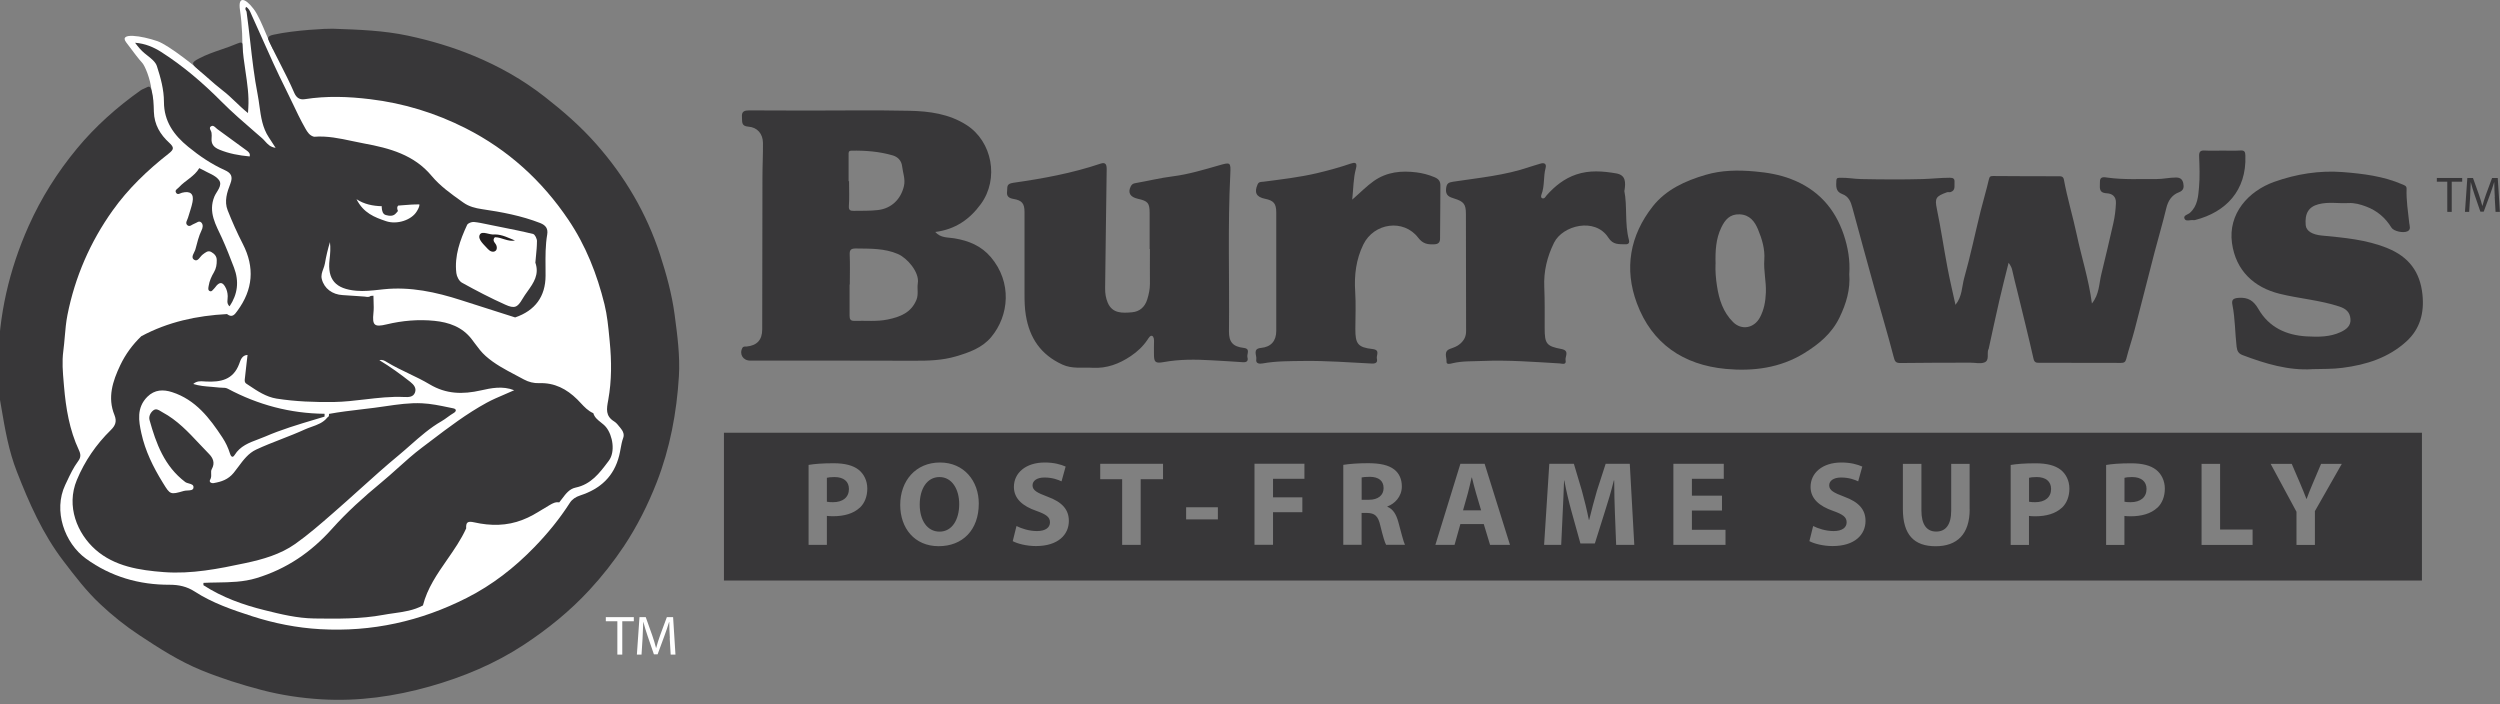
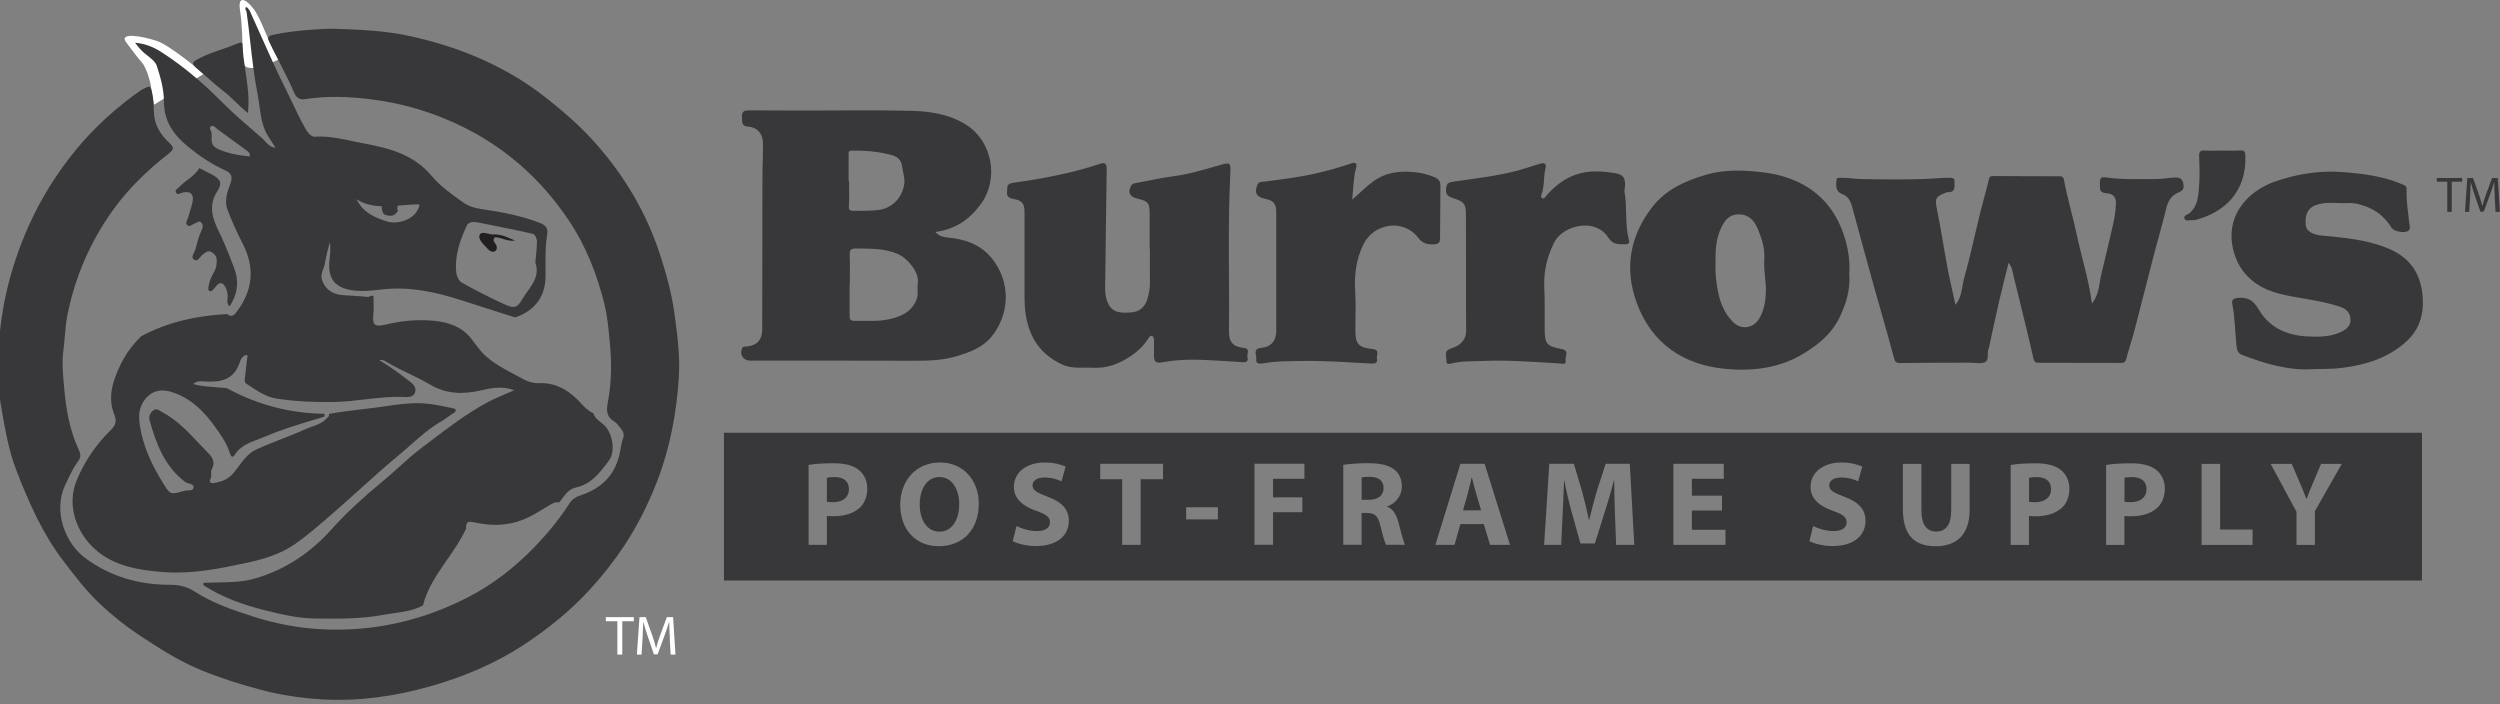
<svg xmlns="http://www.w3.org/2000/svg" width="245" height="69" viewBox="0 0 245 69" fill="none">
  <rect x="0" y="0" width="245" height="69" fill="#808080" stroke="none" />
  <g clip-path="url(#clip0_2386_1429)">
    <path d="M91.655 22.734C92.193 23.346 92.923 23.25 93.534 23.357C94.948 23.593 96.171 24.098 97.11 25.209C99.186 27.662 98.903 30.918 97.138 33.033C96.255 34.094 94.977 34.543 93.681 34.925C92.351 35.318 90.987 35.357 89.607 35.352C84.249 35.329 78.884 35.346 73.526 35.34C72.819 35.34 72.434 34.717 72.745 34.111C72.847 33.915 73.017 33.971 73.17 33.96C74.188 33.859 74.697 33.314 74.697 32.281C74.709 27.32 74.709 22.364 74.72 17.402C74.72 16.268 74.782 15.134 74.771 14.001C74.76 13.108 74.216 12.474 73.339 12.412C72.598 12.362 72.751 11.89 72.711 11.441C72.666 10.902 72.983 10.818 73.407 10.818C75.286 10.818 77.17 10.835 79.049 10.835C82.409 10.835 85.776 10.784 89.137 10.857C91.078 10.897 93.002 11.155 94.711 12.244C97.246 13.86 97.93 17.531 96.12 20.001C95.022 21.505 93.607 22.487 91.65 22.734H91.655ZM83.281 27.881C83.281 27.881 83.264 27.881 83.258 27.881C83.258 28.897 83.264 29.918 83.258 30.934C83.258 31.271 83.343 31.456 83.728 31.445C84.82 31.411 85.918 31.535 87.004 31.31C88.215 31.058 89.296 30.642 89.811 29.385C90.031 28.841 89.862 28.291 89.946 27.752C90.122 26.68 88.9 25.282 88 24.895C86.676 24.323 85.295 24.373 83.903 24.351C83.428 24.345 83.241 24.452 83.27 24.968C83.315 25.939 83.281 26.91 83.281 27.887V27.881ZM83.162 17.756C83.162 17.756 83.19 17.756 83.207 17.756C83.207 18.569 83.247 19.383 83.19 20.186C83.162 20.601 83.338 20.669 83.654 20.663C84.452 20.646 85.261 20.68 86.048 20.584C87.366 20.427 88.288 19.524 88.588 18.227C88.741 17.559 88.481 16.936 88.407 16.291C88.339 15.707 87.949 15.37 87.508 15.235C86.195 14.848 84.831 14.742 83.456 14.764C83.123 14.764 83.162 14.977 83.162 15.185C83.162 16.044 83.162 16.897 83.162 17.756Z" fill="#383739" />
    <path d="M191.637 29.873C192.31 29.043 192.254 28.089 192.491 27.247C193.102 25.08 193.561 22.874 194.098 20.691C194.353 19.664 194.664 18.648 194.902 17.615C194.97 17.329 195.026 17.245 195.326 17.25C197.442 17.273 199.559 17.267 201.675 17.273C201.941 17.273 202.195 17.245 202.263 17.604C202.597 19.428 203.14 21.202 203.525 23.015C203.995 25.232 204.702 27.393 205.007 29.739C205.743 28.835 205.698 27.814 205.93 26.871C206.337 25.209 206.728 23.542 207.107 21.875C207.254 21.23 207.333 20.579 207.361 19.911C207.39 19.237 206.988 18.968 206.445 18.94C205.596 18.889 205.817 18.305 205.794 17.84C205.76 17.245 206.247 17.368 206.541 17.407C208.125 17.626 209.721 17.531 211.311 17.548C211.962 17.553 212.595 17.396 213.252 17.396C213.721 17.396 213.897 17.632 213.965 17.974C214.032 18.322 214.021 18.659 213.546 18.839C212.827 19.108 212.465 19.681 212.29 20.427C211.945 21.87 211.52 23.29 211.147 24.721C210.49 27.247 209.857 29.784 209.195 32.309C208.946 33.269 208.617 34.212 208.374 35.172C208.289 35.497 208.148 35.565 207.848 35.565C205.166 35.553 202.49 35.565 199.808 35.553C199.559 35.553 199.372 35.531 199.287 35.166C198.789 32.966 198.24 30.777 197.708 28.582C197.539 27.881 197.346 27.191 197.199 26.483C197.154 26.253 197.069 26.074 196.843 25.748C196.514 27.078 196.203 28.263 195.932 29.458C195.569 31.041 195.23 32.624 194.885 34.212C194.885 34.234 194.851 34.246 194.845 34.268C194.715 34.689 194.975 35.312 194.483 35.514C194.087 35.677 193.561 35.537 193.091 35.542C190.811 35.548 188.531 35.542 186.25 35.576C185.764 35.582 185.69 35.408 185.577 34.97C184.994 32.719 184.321 30.496 183.698 28.257C182.968 25.63 182.25 23.003 181.537 20.371C181.379 19.776 181.18 19.248 180.53 19.013C179.873 18.771 179.936 18.221 179.964 17.683C179.981 17.396 180.168 17.43 180.354 17.424C181.033 17.396 181.701 17.537 182.374 17.548C184.394 17.587 186.42 17.604 188.44 17.548C189.323 17.52 190.2 17.419 191.088 17.419C191.416 17.419 191.569 17.514 191.541 17.851C191.513 18.216 191.665 18.648 191.162 18.822C191.054 18.856 190.918 18.805 190.811 18.839C189.702 19.237 189.6 19.428 189.809 20.455C190.205 22.369 190.488 24.3 190.85 26.22C191.077 27.421 191.36 28.616 191.643 29.901L191.637 29.873Z" fill="#383739" />
    <path d="M112.664 24.401C112.664 23.217 112.664 22.038 112.664 20.854C112.664 19.899 112.489 19.697 111.521 19.484C110.746 19.31 110.509 18.889 110.808 18.277C110.916 18.064 111.035 17.985 111.272 17.946C112.489 17.738 113.694 17.435 114.916 17.284C116.467 17.087 117.949 16.638 119.437 16.212C120.586 15.881 120.626 15.881 120.569 17.059C120.314 22.189 120.495 27.325 120.439 32.461C120.427 33.522 120.824 33.971 121.882 34.094C122.589 34.178 122.159 34.7 122.249 35.015C122.346 35.346 122.199 35.525 121.814 35.497C120.767 35.419 119.72 35.368 118.679 35.306C117.134 35.217 115.595 35.205 114.068 35.48C113.23 35.632 113.083 35.514 113.089 34.7C113.089 34.307 113.077 33.914 113.094 33.516C113.106 33.28 113.077 32.983 112.902 32.915C112.732 32.848 112.568 33.117 112.455 33.291C112.025 33.937 111.465 34.459 110.825 34.891C109.694 35.654 108.46 36.126 107.057 36.042C106.072 35.98 105.082 36.176 104.109 35.727C101.993 34.756 100.895 33.117 100.533 30.901C100.414 30.193 100.403 29.486 100.403 28.779C100.403 26.113 100.403 23.447 100.403 20.786C100.403 19.933 100.154 19.641 99.322 19.495C98.892 19.422 98.621 19.26 98.694 18.749C98.751 18.35 98.575 18.014 99.305 17.913C102.197 17.503 105.071 16.975 107.849 16.038C108.375 15.858 108.46 16.156 108.455 16.61C108.392 20.494 108.358 24.378 108.302 28.257C108.296 28.739 108.37 29.217 108.551 29.649C109.009 30.743 109.999 30.687 110.939 30.603C111.691 30.536 112.195 30.087 112.427 29.351C112.585 28.846 112.693 28.341 112.693 27.808C112.681 26.674 112.693 25.535 112.693 24.401H112.664Z" fill="#383739" />
    <path d="M181.226 26.826C181.35 28.352 180.937 29.744 180.275 31.108C179.517 32.685 178.255 33.724 176.807 34.616C174.441 36.07 171.805 36.401 169.128 36.154C164.947 35.761 161.88 33.662 160.415 29.722C159.153 26.337 159.724 23.082 161.971 20.225C163.266 18.581 165.162 17.716 167.159 17.133C168.732 16.672 170.328 16.655 171.969 16.801C173.202 16.908 174.391 17.11 175.522 17.548C178.119 18.541 179.811 20.393 180.688 23.003C181.107 24.255 181.316 25.518 181.231 26.831L181.226 26.826ZM168.121 25.872C168.093 26.562 168.149 27.286 168.263 28.016C168.466 29.346 168.857 30.586 169.841 31.563C170.679 32.399 171.901 32.163 172.467 31.119C172.88 30.351 173.021 29.537 173.055 28.684C173.1 27.6 172.823 26.54 172.902 25.451C172.976 24.412 172.676 23.419 172.286 22.482C171.969 21.724 171.488 21.045 170.475 21.005C169.513 20.972 169.049 21.55 168.693 22.285C168.149 23.402 168.093 24.609 168.127 25.866L168.121 25.872Z" fill="#383739" />
    <path d="M226.588 36.182C224.28 36.323 222.005 35.649 219.764 34.796C219.357 34.639 219.238 34.386 219.187 33.971C219.029 32.612 219.046 31.237 218.78 29.89C218.695 29.458 218.763 29.234 219.363 29.189C220.336 29.116 220.862 29.481 221.332 30.294C222.356 32.068 224.042 32.854 226.056 32.966C227.188 33.028 228.325 33.039 229.395 32.54C229.955 32.276 230.408 31.922 230.345 31.249C230.289 30.592 229.91 30.25 229.231 30.031C227.329 29.408 225.332 29.267 223.403 28.79C220.907 28.173 219.108 26.534 218.735 23.823C218.338 20.949 220.33 18.721 222.899 17.812C225.06 17.048 227.301 16.689 229.581 16.863C231.573 17.02 233.571 17.262 235.432 18.07C235.67 18.171 235.856 18.221 235.845 18.513C235.806 19.636 235.987 20.747 236.105 21.858C236.134 22.122 236.298 22.482 235.947 22.661C235.534 22.874 234.578 22.661 234.363 22.308C233.769 21.342 232.959 20.646 231.884 20.242C231.319 20.029 230.741 19.866 230.136 19.9C229.163 19.956 228.178 19.759 227.205 20.017C226.249 20.27 225.853 20.91 225.96 22.077C226.017 22.655 226.639 22.998 227.522 23.082C229.717 23.295 231.913 23.475 233.989 24.328C236.066 25.181 237.169 26.64 237.401 28.869C237.588 30.671 237.164 32.236 235.839 33.449C234.085 35.054 231.907 35.75 229.559 36.048C228.603 36.171 227.652 36.154 226.566 36.177L226.588 36.182Z" fill="#383739" />
    <path d="M132.525 19.557C133.317 18.872 133.917 18.244 134.641 17.733C135.931 16.835 137.34 16.711 138.8 16.891C139.4 16.964 139.999 17.121 140.588 17.368C141.024 17.553 141.159 17.8 141.159 18.176C141.159 19.911 141.131 21.651 141.125 23.385C141.125 23.767 140.939 23.924 140.577 23.941C139.943 23.969 139.462 23.924 138.981 23.295C137.549 21.426 134.647 21.836 133.606 23.963C132.893 25.422 132.706 26.96 132.808 28.566C132.887 29.789 132.83 31.018 132.825 32.248C132.819 33.701 133.074 34.044 134.511 34.206C135.297 34.296 134.856 34.818 134.935 35.144C135.026 35.531 134.816 35.649 134.415 35.627C132.202 35.514 129.99 35.346 127.778 35.374C126.437 35.391 125.079 35.374 123.743 35.615C123.438 35.671 123.042 35.654 123.115 35.211C123.183 34.824 122.708 34.178 123.59 34.094C124.558 34.004 125.073 33.409 125.073 32.438C125.073 28.571 125.073 24.704 125.073 20.831C125.073 19.944 124.824 19.652 123.964 19.479C123.115 19.31 122.894 18.867 123.245 18.07C123.364 17.795 123.596 17.834 123.834 17.806C125.588 17.576 127.348 17.374 129.068 16.97C130.182 16.706 131.286 16.403 132.372 16.032C132.729 15.914 133.068 15.858 132.876 16.549C132.627 17.458 132.638 18.44 132.519 19.546L132.525 19.557Z" fill="#383739" />
    <path d="M159.181 18.687C159.492 20.22 159.204 21.892 159.634 23.509C159.702 23.761 159.634 23.952 159.289 23.941C158.649 23.918 158.083 24.014 157.619 23.29C156.318 21.269 153.138 22.089 152.301 23.778C151.61 25.17 151.271 26.607 151.339 28.128C151.395 29.47 151.378 30.811 151.378 32.158C151.378 33.662 151.531 33.926 153.008 34.201C153.874 34.364 153.347 34.942 153.427 35.312C153.528 35.801 153.064 35.627 152.844 35.615C150.326 35.469 147.808 35.267 145.29 35.374C144.305 35.419 143.298 35.363 142.319 35.604C142.138 35.649 141.737 35.767 141.759 35.436C141.787 35.015 141.437 34.431 142.116 34.184C142.461 34.061 142.795 33.954 143.089 33.696C143.491 33.348 143.683 32.961 143.677 32.439C143.666 28.616 143.666 24.794 143.66 20.966C143.66 20.001 143.445 19.748 142.517 19.456C142.059 19.316 141.64 19.176 141.714 18.491C141.771 17.969 141.946 17.879 142.416 17.806C144.933 17.424 147.48 17.194 149.907 16.358C150.252 16.24 150.609 16.15 150.954 16.038C151.361 15.909 151.576 16.072 151.469 16.465C151.237 17.323 151.39 18.233 151.061 19.075C151.022 19.181 150.982 19.383 151.152 19.434C151.378 19.496 151.463 19.265 151.576 19.136C152.38 18.233 153.302 17.497 154.473 17.099C155.769 16.661 157.082 16.768 158.389 16.992C159.328 17.155 159.328 17.857 159.198 18.682L159.181 18.687Z" fill="#383739" />
    <path d="M217.795 14.758C218.384 14.758 218.972 14.786 219.555 14.747C219.974 14.719 220.036 14.887 220.047 15.258C220.172 18.676 218.135 20.781 215.147 21.555C215.079 21.572 215.006 21.583 214.938 21.572C214.644 21.533 214.225 21.735 214.089 21.448C213.925 21.106 214.4 21.039 214.604 20.865C215.368 20.191 215.424 19.248 215.504 18.361C215.594 17.351 215.554 16.324 215.515 15.308C215.498 14.831 215.668 14.724 216.109 14.752C216.669 14.786 217.235 14.758 217.801 14.758H217.795Z" fill="#383739" />
    <path d="M144.474 -2.338C144.474 -2.271 144.474 -2.198 144.474 -2.131C144.362 -2.143 144.204 -2.182 144.221 -2.294C144.238 -2.439 144.384 -2.355 144.48 -2.338H144.474Z" fill="#383739" />
    <path d="M238.81 17.806V17.441H241.294V17.806H240.27V20.764H239.834V17.806H238.81Z" fill="#383739" />
    <path d="M244.491 19.305C244.468 18.839 244.434 18.283 244.44 17.868H244.423C244.31 18.255 244.168 18.67 243.999 19.131L243.405 20.741H243.076L242.533 19.159C242.375 18.693 242.239 18.261 242.143 17.868H242.131C242.12 18.283 242.097 18.839 242.069 19.338L241.979 20.764H241.566L241.798 17.441H242.352L242.924 19.046C243.065 19.456 243.178 19.821 243.263 20.169H243.28C243.365 19.832 243.484 19.467 243.631 19.046L244.225 17.441H244.779L244.989 20.764H244.564L244.48 19.305H244.491Z" fill="#383739" />
    <path d="M19.96 7.24C19.517 6.819 16.585 4.432 15.417 4.029C13.879 3.502 11.63 3.155 12.354 4.135C13.079 5.114 13.661 5.87 13.929 6.149C14.198 6.428 14.736 7.718 14.848 8.846C14.96 9.974 15.117 10.253 15.117 10.253" fill="white" />
    <path d="M27.353 5.802C26.435 4.661 25.716 2.014 24.866 0.892C24.016 -0.23 23.31 -0.391 23.516 0.973C23.747 2.516 23.766 3.936 23.766 5.833C23.766 7.73 27.353 5.796 27.353 5.796V5.802Z" fill="white" />
-     <path d="M33.378 68.292C51.227 68.292 65.695 53.939 65.695 36.235C65.695 18.53 51.227 4.178 33.378 4.178C15.53 4.178 1.062 18.53 1.062 36.235C1.062 53.939 15.53 68.292 33.378 68.292Z" fill="white" />
    <path d="M22.504 30.023C22.16 29.744 22.329 29.353 22.316 29.019C22.304 28.678 22.235 28.386 22.054 28.082C21.785 27.63 21.529 27.655 21.216 27.996C21.129 28.089 21.066 28.213 20.973 28.293C20.848 28.405 20.741 28.634 20.535 28.517C20.354 28.417 20.423 28.188 20.448 28.02C20.523 27.537 20.723 27.091 20.973 26.669C21.191 26.297 21.248 25.913 21.241 25.491C21.241 25.101 21.004 24.871 20.71 24.698C20.379 24.506 20.129 24.753 19.879 24.933C19.598 25.132 19.398 25.683 19.041 25.466C18.635 25.218 19.054 24.778 19.148 24.444C19.323 23.805 19.466 23.154 19.76 22.553C19.873 22.329 19.929 22.026 19.741 21.821C19.504 21.567 19.279 21.852 19.048 21.92C18.817 21.988 18.591 22.292 18.348 22.057C18.129 21.846 18.354 21.579 18.423 21.344C18.567 20.829 18.767 20.321 18.866 19.8C19.029 18.994 18.642 18.678 17.835 18.889C17.654 18.938 17.423 19.131 17.267 18.907C17.079 18.628 17.398 18.511 17.535 18.356C18.148 17.68 19.054 17.296 19.529 16.477C19.641 16.533 19.76 16.583 19.866 16.645C20.41 16.961 21.104 17.172 21.454 17.637C21.854 18.163 21.223 18.753 21.01 19.261C20.379 20.805 21.166 22.05 21.741 23.309C22.179 24.27 22.56 25.249 22.935 26.235C23.448 27.58 23.291 28.833 22.497 30.023H22.504Z" fill="#383739" />
    <path fill-rule="evenodd" clip-rule="evenodd" d="M2.811 22.137C0.88 26.458 -0.132 30.928 -0.189 35.633L-0.195 35.609C-0.133 36.129 -0.132 36.65 -0.131 37.173C-0.129 37.815 -0.127 38.459 -0.014 39.105C0.034 39.381 0.082 39.657 0.129 39.933C0.491 42.062 0.853 44.181 1.655 46.228C2.861 49.316 4.18 52.316 6.211 54.975C7.336 56.451 8.467 57.933 9.817 59.197C10.998 60.313 12.286 61.342 13.654 62.247C15.611 63.543 17.573 64.802 19.76 65.694C21.673 66.475 23.641 67.095 25.641 67.622C27.566 68.124 29.529 68.416 31.503 68.534C35.122 68.751 38.672 68.248 42.134 67.269C45.39 66.345 48.509 65.049 51.352 63.177C53.696 61.634 55.846 59.892 57.758 57.827C59.014 56.47 60.145 55.025 61.158 53.506C62.452 51.553 63.502 49.458 64.358 47.27C65.664 43.922 66.314 40.438 66.533 36.88C66.651 34.867 66.385 32.873 66.117 30.867L66.114 30.841C65.845 28.814 65.308 26.88 64.683 24.952C63.364 20.904 61.239 17.29 58.414 14.097C56.908 12.392 55.196 10.898 53.383 9.485C51.227 7.798 48.884 6.484 46.39 5.455C44.334 4.606 42.184 3.967 39.978 3.496C37.592 2.989 35.194 2.905 32.784 2.821C32.72 2.819 32.655 2.816 32.591 2.814C32.06 2.795 28.885 2.944 26.822 3.397C26.125 3.55 26.223 3.755 26.418 4.16C26.428 4.18 26.438 4.2 26.447 4.221C26.747 4.847 27.066 5.47 27.384 6.094C27.896 7.095 28.408 8.099 28.847 9.119C29.029 9.528 29.328 9.807 29.866 9.72C31.997 9.385 34.134 9.46 36.272 9.72C39.572 10.117 42.696 11.078 45.653 12.578C49.809 14.692 53.115 17.705 55.696 21.53C57.414 24.072 58.508 26.868 59.239 29.819C59.507 30.911 59.614 32.029 59.721 33.149C59.731 33.256 59.741 33.363 59.752 33.47C59.939 35.379 59.952 37.282 59.614 39.161C59.61 39.182 59.607 39.202 59.603 39.223C59.445 40.075 59.317 40.767 60.195 41.306C60.405 41.438 60.567 41.645 60.726 41.849C60.776 41.913 60.826 41.977 60.877 42.038C61.089 42.292 61.183 42.614 61.077 42.905C60.949 43.25 60.884 43.611 60.819 43.971C60.778 44.194 60.738 44.417 60.683 44.635C60.17 46.706 58.821 47.914 56.877 48.547C56.408 48.696 56.064 48.937 55.846 49.278C54.84 50.847 53.677 52.273 52.371 53.618C50.421 55.627 48.259 57.319 45.752 58.59C41.234 60.883 36.453 61.95 31.36 61.658C29.085 61.528 26.872 61.088 24.716 60.394C22.76 59.761 20.817 59.098 19.079 57.97C18.329 57.486 17.542 57.306 16.636 57.306C13.636 57.319 10.873 56.519 8.43 54.752C6.324 53.227 5.199 50.047 6.392 47.524C6.446 47.412 6.498 47.3 6.551 47.188C6.875 46.499 7.198 45.812 7.655 45.199C7.942 44.821 7.923 44.517 7.73 44.108C6.805 42.13 6.455 40.004 6.274 37.865C6.263 37.736 6.252 37.607 6.241 37.478C6.154 36.465 6.066 35.445 6.205 34.4C6.266 33.939 6.306 33.471 6.347 33.004C6.409 32.282 6.471 31.559 6.611 30.86C7.348 27.153 8.836 23.718 11.042 20.625C12.561 18.492 14.454 16.682 16.523 15.058C17.035 14.655 17.098 14.463 16.592 13.998C15.71 13.192 15.117 12.231 15.079 10.941C15.079 10.916 15.078 10.89 15.077 10.864C15.059 10.211 15.04 9.52 14.848 8.852C14.723 8.412 14.592 8.437 14.286 8.604C14.22 8.641 14.149 8.671 14.079 8.701C13.983 8.742 13.887 8.782 13.804 8.84C11.473 10.489 9.342 12.38 7.536 14.568C5.63 16.874 4.042 19.385 2.811 22.137ZM23.071 9.973C23.45 10.335 23.843 10.711 24.298 11.078H24.304C24.323 10.793 24.329 10.675 24.335 10.551C24.412 9.383 24.233 8.174 24.054 6.968C23.928 6.119 23.802 5.271 23.766 4.438C23.766 4.159 23.673 4.091 23.248 4.271C22.739 4.49 22.217 4.669 21.695 4.848C20.948 5.105 20.201 5.361 19.498 5.734C18.767 6.118 18.735 6.242 19.385 6.788C19.691 7.045 19.991 7.31 20.291 7.575C20.796 8.022 21.302 8.469 21.835 8.877C22.27 9.208 22.662 9.583 23.071 9.973Z" fill="#383739" />
    <path d="M50.471 23.57C49.833 23.315 49.221 22.981 48.508 22.974C47.99 23.067 47.227 22.553 47.009 23.018C46.802 23.47 47.446 23.991 47.821 24.413C48.021 24.636 48.34 24.766 48.565 24.58C48.746 24.437 48.715 24.096 48.552 23.886C48.377 23.663 48.277 23.477 48.502 23.247C49.171 23.253 49.765 23.712 50.465 23.57H50.471Z" fill="#231F20" />
    <path d="M60.495 60.883H59.37V60.48H62.114V60.883H60.983V64.15H60.501V60.883H60.495Z" fill="white" />
    <path d="M65.645 62.538C65.62 62.024 65.583 61.41 65.589 60.951H65.57C65.445 61.379 65.289 61.838 65.101 62.346L64.445 64.126H64.083L63.483 62.377C63.308 61.863 63.158 61.385 63.051 60.951H63.039C63.026 61.41 63.002 62.024 62.97 62.576L62.87 64.15H62.414L62.67 60.48H63.283L63.914 62.253C64.07 62.706 64.195 63.109 64.289 63.493H64.308C64.401 63.121 64.533 62.718 64.695 62.253L65.351 60.48H65.964L66.195 64.15H65.726L65.633 62.538H65.645Z" fill="white" />
    <path fill-rule="evenodd" clip-rule="evenodd" d="M22.273 30.798C22.754 31.164 23.01 30.811 23.233 30.504L23.267 30.457C24.798 28.38 24.979 26.204 23.792 23.898C23.242 22.826 22.748 21.722 22.31 20.606C21.96 19.726 22.254 18.821 22.573 18.009C22.854 17.283 22.635 16.949 22.035 16.676C20.723 16.087 19.554 15.293 18.448 14.388C17.036 13.241 16.067 11.89 16.067 9.987C16.067 8.778 15.742 7.606 15.373 6.472C15.241 6.066 14.819 5.735 14.424 5.425C14.336 5.356 14.249 5.287 14.167 5.219C13.83 4.94 13.567 4.63 13.236 4.19C14.236 4.265 15.055 4.624 15.792 5.089C17.948 6.466 19.873 8.115 21.673 9.925C22.741 11 23.893 11.996 25.044 12.991C25.26 13.178 25.476 13.364 25.691 13.551C25.791 13.638 25.88 13.738 25.972 13.841C26.227 14.125 26.495 14.424 27.01 14.488C26.819 14.189 26.65 13.931 26.489 13.684L26.341 13.458C25.719 12.514 25.573 11.454 25.426 10.389C25.375 10.02 25.325 9.651 25.254 9.286C24.916 7.561 24.718 5.818 24.521 4.074C24.41 3.106 24.3 2.137 24.166 1.171C24.161 1.124 24.137 1.083 24.112 1.04C24.058 0.948 24.001 0.849 24.116 0.675C24.383 0.826 24.493 1.081 24.598 1.327C24.619 1.375 24.639 1.422 24.66 1.469C25.001 2.214 25.334 2.963 25.668 3.712C26.407 5.37 27.146 7.029 27.96 8.648C28.197 9.117 28.422 9.592 28.648 10.067C29.053 10.922 29.459 11.776 29.929 12.597C30.129 12.95 30.341 13.291 30.779 13.403C32.057 13.299 33.285 13.561 34.514 13.823C34.902 13.906 35.289 13.989 35.678 14.06C38.178 14.518 40.578 15.169 42.297 17.234C43.13 18.231 44.188 18.984 45.241 19.734L45.422 19.862C45.959 20.241 46.584 20.402 47.228 20.495C49.171 20.78 51.096 21.139 52.94 21.858C53.49 22.076 53.721 22.41 53.627 22.974C53.445 24.038 53.453 25.109 53.462 26.178C53.464 26.462 53.466 26.745 53.465 27.029C53.459 29.05 52.446 30.439 50.484 31.108C49.951 30.938 49.418 30.769 48.886 30.599C47.65 30.207 46.416 29.814 45.184 29.416C42.715 28.622 40.216 28.076 37.597 28.349C37.463 28.363 37.33 28.378 37.196 28.393C36.436 28.477 35.675 28.56 34.91 28.492C32.897 28.312 32.066 27.419 32.297 25.429C32.366 24.859 32.404 24.301 32.335 23.725C32.129 24.413 31.96 25.113 31.841 25.82C31.81 26.002 31.745 26.178 31.681 26.354C31.563 26.674 31.446 26.993 31.535 27.345C31.766 28.275 32.572 28.87 33.591 28.92C34.08 28.945 34.57 28.981 35.057 29.017C35.292 29.035 35.526 29.052 35.76 29.068L35.798 29.074C35.985 29.104 36.171 29.134 36.335 29L36.597 28.982C36.597 29.17 36.604 29.358 36.611 29.546C36.625 29.922 36.639 30.296 36.597 30.668C36.472 31.883 36.678 32.081 37.885 31.79C39.434 31.418 41.016 31.282 42.584 31.443C43.978 31.585 45.297 32.032 46.221 33.234C46.328 33.372 46.432 33.512 46.536 33.653C46.858 34.087 47.181 34.524 47.596 34.89C48.474 35.672 49.498 36.211 50.524 36.751C50.799 36.895 51.074 37.04 51.346 37.19C51.802 37.438 52.315 37.568 52.84 37.549C54.346 37.493 55.533 38.12 56.571 39.142C56.684 39.254 56.793 39.371 56.903 39.489C57.266 39.878 57.632 40.27 58.146 40.494C58.263 40.902 58.57 41.144 58.879 41.389C59.063 41.535 59.249 41.681 59.396 41.864C60.058 42.688 60.314 44.288 59.664 45.15L59.569 45.276C58.745 46.37 57.919 47.468 56.408 47.784C55.807 47.91 55.45 48.386 55.099 48.854C55.002 48.984 54.904 49.114 54.802 49.235C54.44 49.167 54.159 49.328 53.859 49.502C53.629 49.634 53.403 49.773 53.177 49.911C52.548 50.296 51.92 50.68 51.221 50.94C49.671 51.553 48.071 51.547 46.49 51.194C45.803 51.039 45.659 51.194 45.684 51.783C45.189 52.875 44.503 53.863 43.816 54.852C42.845 56.249 41.875 57.646 41.447 59.334C40.547 59.822 39.557 59.961 38.576 60.099C38.235 60.147 37.895 60.195 37.559 60.258C35.335 60.667 33.066 60.642 30.797 60.611C29.122 60.586 27.529 60.196 25.941 59.799C23.829 59.278 21.779 58.546 19.936 57.35V57.121C20.382 57.098 20.828 57.091 21.274 57.084C22.564 57.063 23.852 57.043 25.129 56.656C28.091 55.757 30.491 54.114 32.529 51.833C33.991 50.196 35.635 48.714 37.341 47.307C37.902 46.845 38.442 46.359 38.982 45.874C39.753 45.181 40.525 44.487 41.359 43.86C41.644 43.646 41.928 43.43 42.213 43.214C43.973 41.877 45.737 40.538 47.69 39.471C48.238 39.172 48.816 38.925 49.424 38.665C49.738 38.531 50.06 38.393 50.39 38.243C49.24 37.791 48.115 38.039 47.14 38.256C45.34 38.665 43.722 38.628 42.109 37.667C41.45 37.273 40.757 36.94 40.063 36.607C39.336 36.259 38.609 35.91 37.922 35.491L37.891 35.472C37.688 35.347 37.476 35.216 37.178 35.299C38.253 35.944 39.247 36.669 40.209 37.425C40.553 37.698 40.834 38.033 40.666 38.473C40.497 38.925 40.041 38.925 39.622 38.907C38.316 38.844 37.027 38.995 35.739 39.145C34.734 39.263 33.729 39.38 32.716 39.397C30.835 39.421 28.954 39.353 27.098 39.062C26.083 38.898 25.23 38.327 24.387 37.762C24.305 37.708 24.223 37.653 24.142 37.599C23.951 37.474 23.974 37.283 23.995 37.109C23.999 37.084 24.002 37.059 24.004 37.035C24.05 36.541 24.109 36.051 24.169 35.552C24.2 35.298 24.231 35.043 24.26 34.784C23.741 34.801 23.584 35.252 23.475 35.564C23.464 35.597 23.453 35.629 23.442 35.658C22.854 37.233 21.617 37.462 20.167 37.388C20.111 37.385 20.054 37.381 19.997 37.377C19.647 37.352 19.28 37.326 18.936 37.63C19.529 37.819 20.131 37.865 20.725 37.91C20.989 37.931 21.251 37.951 21.51 37.983C21.6 37.995 21.689 37.995 21.778 37.996C21.96 37.996 22.142 37.997 22.335 38.101C25.291 39.675 28.441 40.519 31.81 40.55C31.81 40.596 31.808 40.643 31.807 40.689C31.805 40.736 31.804 40.782 31.804 40.829C31.49 40.924 31.175 41.018 30.86 41.113C29.215 41.606 27.565 42.1 25.991 42.781C25.762 42.881 25.525 42.969 25.288 43.058C24.413 43.385 23.532 43.714 22.992 44.592C22.748 44.982 22.585 44.61 22.535 44.437C22.36 43.879 22.11 43.352 21.798 42.881C20.548 40.977 19.173 39.173 16.861 38.429C16.011 38.157 15.161 38.163 14.436 38.888C13.367 39.961 13.592 41.263 13.855 42.465C14.23 44.176 15.005 45.763 15.936 47.27L15.995 47.366C16.673 48.468 16.692 48.499 18.011 48.113C18.118 48.082 18.25 48.075 18.381 48.068C18.649 48.054 18.912 48.04 18.954 47.828C19.016 47.518 18.767 47.449 18.511 47.379C18.378 47.342 18.242 47.305 18.148 47.233C16.111 45.689 15.298 43.47 14.655 41.163C14.561 40.816 14.736 40.444 15.017 40.221C15.286 40.01 15.531 40.162 15.767 40.31C15.822 40.344 15.876 40.378 15.93 40.407C17.364 41.176 18.446 42.33 19.527 43.483C19.839 43.816 20.152 44.15 20.473 44.474C20.873 44.877 21.098 45.367 20.754 45.974C20.678 46.107 20.686 46.265 20.693 46.43C20.702 46.619 20.711 46.818 20.598 47.003C20.454 47.233 20.698 47.381 20.936 47.344C21.698 47.214 22.36 46.997 22.904 46.334C23.058 46.145 23.206 45.946 23.355 45.745C23.846 45.084 24.346 44.411 25.104 44.059C25.908 43.684 26.737 43.36 27.567 43.037C28.342 42.734 29.117 42.432 29.872 42.087C30.085 41.989 30.309 41.91 30.533 41.83C31.107 41.627 31.685 41.422 32.085 40.909C32.247 40.841 32.247 40.705 32.241 40.562C33.286 40.369 34.344 40.244 35.401 40.119C35.836 40.068 36.27 40.017 36.703 39.961C37.065 39.914 37.425 39.862 37.785 39.809C38.969 39.636 40.15 39.464 41.353 39.521C42.232 39.562 43.089 39.74 43.943 39.918L43.944 39.918C44.103 39.951 44.263 39.984 44.422 40.017C44.765 40.085 44.728 40.32 44.459 40.475C44.254 40.595 44.062 40.735 43.87 40.874C43.676 41.016 43.483 41.156 43.278 41.275C42.147 41.923 41.181 42.775 40.217 43.624C39.845 43.953 39.472 44.282 39.091 44.598C37.776 45.684 36.507 46.827 35.238 47.97C34.42 48.707 33.602 49.444 32.772 50.165L32.586 50.328C31.404 51.359 30.217 52.395 28.935 53.302C27.485 54.325 25.76 54.821 24.035 55.186C21.417 55.744 18.767 56.271 16.067 56.067C13.667 55.887 11.23 55.509 9.367 53.872C7.567 52.285 6.461 49.607 7.53 47.04C8.305 45.181 9.424 43.55 10.861 42.143C11.311 41.703 11.467 41.294 11.217 40.674C10.517 38.956 11.042 37.357 11.786 35.788C12.299 34.716 12.986 33.774 13.848 32.949C16.467 31.542 19.298 30.934 22.248 30.779L22.273 30.798ZM34.937 19.52C35.624 20.886 36.717 21.295 37.828 21.673C38.909 22.038 40.328 21.567 40.841 20.718C40.953 20.531 41.125 20.247 41.099 20.032C40.525 20.026 39.935 20.074 39.346 20.122C39.237 20.131 39.127 20.14 39.018 20.148C38.915 20.264 38.888 20.415 38.991 20.656C39.005 20.688 38.939 20.758 38.879 20.822C38.858 20.845 38.838 20.866 38.822 20.885C38.547 21.226 38.147 21.164 37.822 21.077C37.503 20.997 37.428 20.643 37.41 20.334C37.407 20.291 37.409 20.25 37.413 20.209C36.532 20.183 35.689 20.018 34.937 19.52ZM34.93 19.515C34.93 19.515 34.93 19.515 34.93 19.515ZM24.466 15.331C24.541 15.07 24.385 14.909 24.229 14.791C23.26 14.072 22.279 13.359 21.298 12.652C21.253 12.62 21.209 12.578 21.164 12.536C21.014 12.394 20.856 12.246 20.654 12.398C20.511 12.508 20.579 12.649 20.649 12.793C20.686 12.869 20.723 12.945 20.729 13.018C20.748 13.192 20.754 13.378 20.735 13.551C20.686 14.134 20.96 14.444 21.504 14.667C22.442 15.058 23.417 15.231 24.46 15.331H24.466ZM52.627 23.65C52.627 23.402 52.427 22.974 52.246 22.931C51.21 22.675 50.163 22.466 49.116 22.258C48.793 22.193 48.469 22.129 48.146 22.063C47.995 22.034 47.845 22.002 47.695 21.97C47.278 21.882 46.863 21.794 46.44 21.753C46.221 21.735 45.859 21.871 45.778 22.038C45.084 23.532 44.522 25.082 44.722 26.762C44.759 27.097 44.99 27.549 45.272 27.704C46.659 28.473 48.071 29.211 49.515 29.856C50.421 30.265 50.709 30.141 51.196 29.304C51.345 29.047 51.522 28.798 51.7 28.549C52.284 27.73 52.872 26.904 52.465 25.739C52.482 25.525 52.503 25.311 52.525 25.098C52.573 24.613 52.621 24.13 52.621 23.644L52.627 23.65Z" fill="#383739" />
    <path d="M144.221 46.796C144.102 47.267 143.983 47.868 143.853 48.328L143.377 50.012H145.148L144.651 48.328C144.509 47.857 144.368 47.267 144.249 46.796H144.221Z" fill="#383739" />
    <path d="M199.592 46.751C199.225 46.751 198.976 46.785 198.846 46.824V49.17C198.998 49.204 199.191 49.215 199.451 49.215C200.413 49.215 201.007 48.732 201.007 47.919C201.007 47.189 200.498 46.751 199.592 46.751Z" fill="#383739" />
    <path d="M92.068 46.751C90.846 46.751 90.133 47.907 90.133 49.451C90.133 50.994 90.869 52.1 92.079 52.1C93.29 52.1 94.003 50.944 94.003 49.4C94.003 47.975 93.313 46.751 92.068 46.751Z" fill="#383739" />
    <path d="M134.262 46.728C133.821 46.728 133.572 46.762 133.442 46.79V48.979H134.154C135.06 48.979 135.592 48.53 135.592 47.834C135.592 47.105 135.094 46.74 134.262 46.728Z" fill="#383739" />
    <path d="M81.781 46.751C81.414 46.751 81.165 46.785 81.034 46.824V49.17C81.187 49.204 81.38 49.215 81.64 49.215C82.602 49.215 83.196 48.732 83.196 47.919C83.196 47.189 82.687 46.751 81.781 46.751Z" fill="#383739" />
    <path d="M208.946 46.751C208.578 46.751 208.329 46.785 208.199 46.824V49.17C208.351 49.204 208.544 49.215 208.804 49.215C209.766 49.215 210.36 48.732 210.36 47.919C210.36 47.189 209.851 46.751 208.946 46.751Z" fill="#383739" />
    <path d="M70.946 42.407V56.893H237.35V42.407H70.946ZM84.254 49.754C83.637 50.332 82.721 50.59 81.651 50.59C81.414 50.59 81.199 50.579 81.034 50.556V53.397H79.241V45.561C79.801 45.466 80.582 45.398 81.691 45.398C82.8 45.398 83.603 45.612 84.141 46.033C84.65 46.431 84.995 47.093 84.995 47.874C84.995 48.654 84.735 49.31 84.26 49.76L84.254 49.754ZM91.989 53.526C89.612 53.526 88.221 51.746 88.221 49.484C88.221 47.105 89.754 45.325 92.119 45.325C94.484 45.325 95.921 47.15 95.921 49.344C95.921 51.948 94.332 53.526 91.989 53.526ZM101.517 53.514C100.601 53.514 99.701 53.279 99.249 53.032L99.616 51.55C100.103 51.797 100.85 52.044 101.625 52.044C102.457 52.044 102.898 51.702 102.898 51.185C102.898 50.669 102.519 50.405 101.557 50.063C100.227 49.602 99.362 48.873 99.362 47.716C99.362 46.364 100.505 45.325 102.389 45.325C103.294 45.325 103.956 45.516 104.432 45.724L104.03 47.172C103.707 47.02 103.141 46.796 102.355 46.796C101.568 46.796 101.189 47.15 101.189 47.559C101.189 48.064 101.642 48.289 102.672 48.682C104.086 49.198 104.748 49.934 104.748 51.05C104.748 52.381 103.713 53.514 101.517 53.514ZM111.787 46.964V53.397H109.971V46.964H107.821V45.455H113.977V46.964H111.787ZM119.352 50.899H116.24V49.709H119.352V50.899ZM127.834 46.925H124.756V48.738H127.63V50.197H124.756V53.391H122.94V45.449H127.834V46.925ZM135.841 53.397C135.71 53.172 135.518 52.527 135.28 51.544C135.065 50.556 134.72 50.282 133.985 50.27H133.436V53.391H131.642V45.556C132.225 45.46 133.091 45.393 134.053 45.393C135.241 45.393 136.073 45.572 136.644 46.016C137.119 46.392 137.38 46.947 137.38 47.677C137.38 48.687 136.655 49.383 135.965 49.63V49.664C136.525 49.889 136.831 50.416 137.035 51.151C137.283 52.05 137.532 53.082 137.685 53.391H135.829L135.841 53.397ZM146.026 53.397L145.409 51.359H143.117L142.546 53.397H140.667L143.117 45.455H145.494L147.978 53.397H146.026ZM158.383 53.397L158.264 50.354C158.23 49.4 158.191 48.244 158.191 47.088H158.157C157.908 48.104 157.574 49.232 157.269 50.164L156.295 53.262H154.881L154.026 50.186C153.766 49.254 153.494 48.126 153.302 47.088H153.279C153.234 48.16 153.195 49.383 153.138 50.377L152.997 53.397H151.322L151.831 45.455H154.241L155.028 48.104C155.277 49.024 155.526 50.012 155.707 50.944H155.741C155.967 50.023 156.239 48.974 156.499 48.093L157.353 45.455H159.719L160.16 53.397H158.383ZM169.1 53.397H163.991V45.455H168.93V46.925H165.807V48.575H168.755V50.035H165.807V51.92H169.1V53.397ZM179.59 53.514C178.674 53.514 177.774 53.279 177.321 53.032L177.689 51.55C178.176 51.797 178.923 52.044 179.698 52.044C180.53 52.044 180.971 51.702 180.971 51.185C180.971 50.669 180.592 50.405 179.63 50.063C178.3 49.602 177.435 48.873 177.435 47.716C177.435 46.364 178.578 45.325 180.462 45.325C181.367 45.325 182.029 45.516 182.504 45.724L182.103 47.172C181.78 47.02 181.214 46.796 180.428 46.796C179.641 46.796 179.262 47.15 179.262 47.559C179.262 48.064 179.715 48.289 180.745 48.682C182.159 49.198 182.821 49.934 182.821 51.05C182.821 52.381 181.786 53.514 179.59 53.514ZM193.029 49.911C193.029 52.364 191.784 53.531 189.69 53.531C187.597 53.531 186.482 52.425 186.482 49.889V45.46H188.299V50.035C188.299 51.404 188.819 52.094 189.747 52.094C190.675 52.094 191.218 51.432 191.218 50.035V45.46H193.023V49.917L193.029 49.911ZM202.059 49.76C201.443 50.338 200.526 50.596 199.457 50.596C199.219 50.596 199.004 50.584 198.84 50.562V53.402H197.046V45.567C197.606 45.471 198.387 45.404 199.496 45.404C200.605 45.404 201.409 45.617 201.946 46.038C202.456 46.437 202.801 47.099 202.801 47.879C202.801 48.659 202.54 49.316 202.065 49.765L202.059 49.76ZM211.413 49.76C210.796 50.338 209.879 50.596 208.81 50.596C208.572 50.596 208.357 50.584 208.193 50.562V53.402H206.399V45.567C206.96 45.471 207.74 45.404 208.849 45.404C209.958 45.404 210.762 45.617 211.299 46.038C211.809 46.437 212.154 47.099 212.154 47.879C212.154 48.659 211.894 49.316 211.418 49.765L211.413 49.76ZM220.754 53.402H215.753V45.46H217.569V51.892H220.754V53.402ZM226.86 50.091V53.402H225.055V50.152L222.525 45.46H224.591L225.411 47.368C225.66 47.947 225.824 48.367 226.028 48.889H226.051C226.226 48.396 226.418 47.935 226.656 47.368L227.465 45.46H229.496L226.86 50.091Z" fill="#383739" />
  </g>
  <defs>
    <clipPath id="clip0_2386_1429">
      <rect width="245" height="69" fill="white" />
    </clipPath>
  </defs>
</svg>